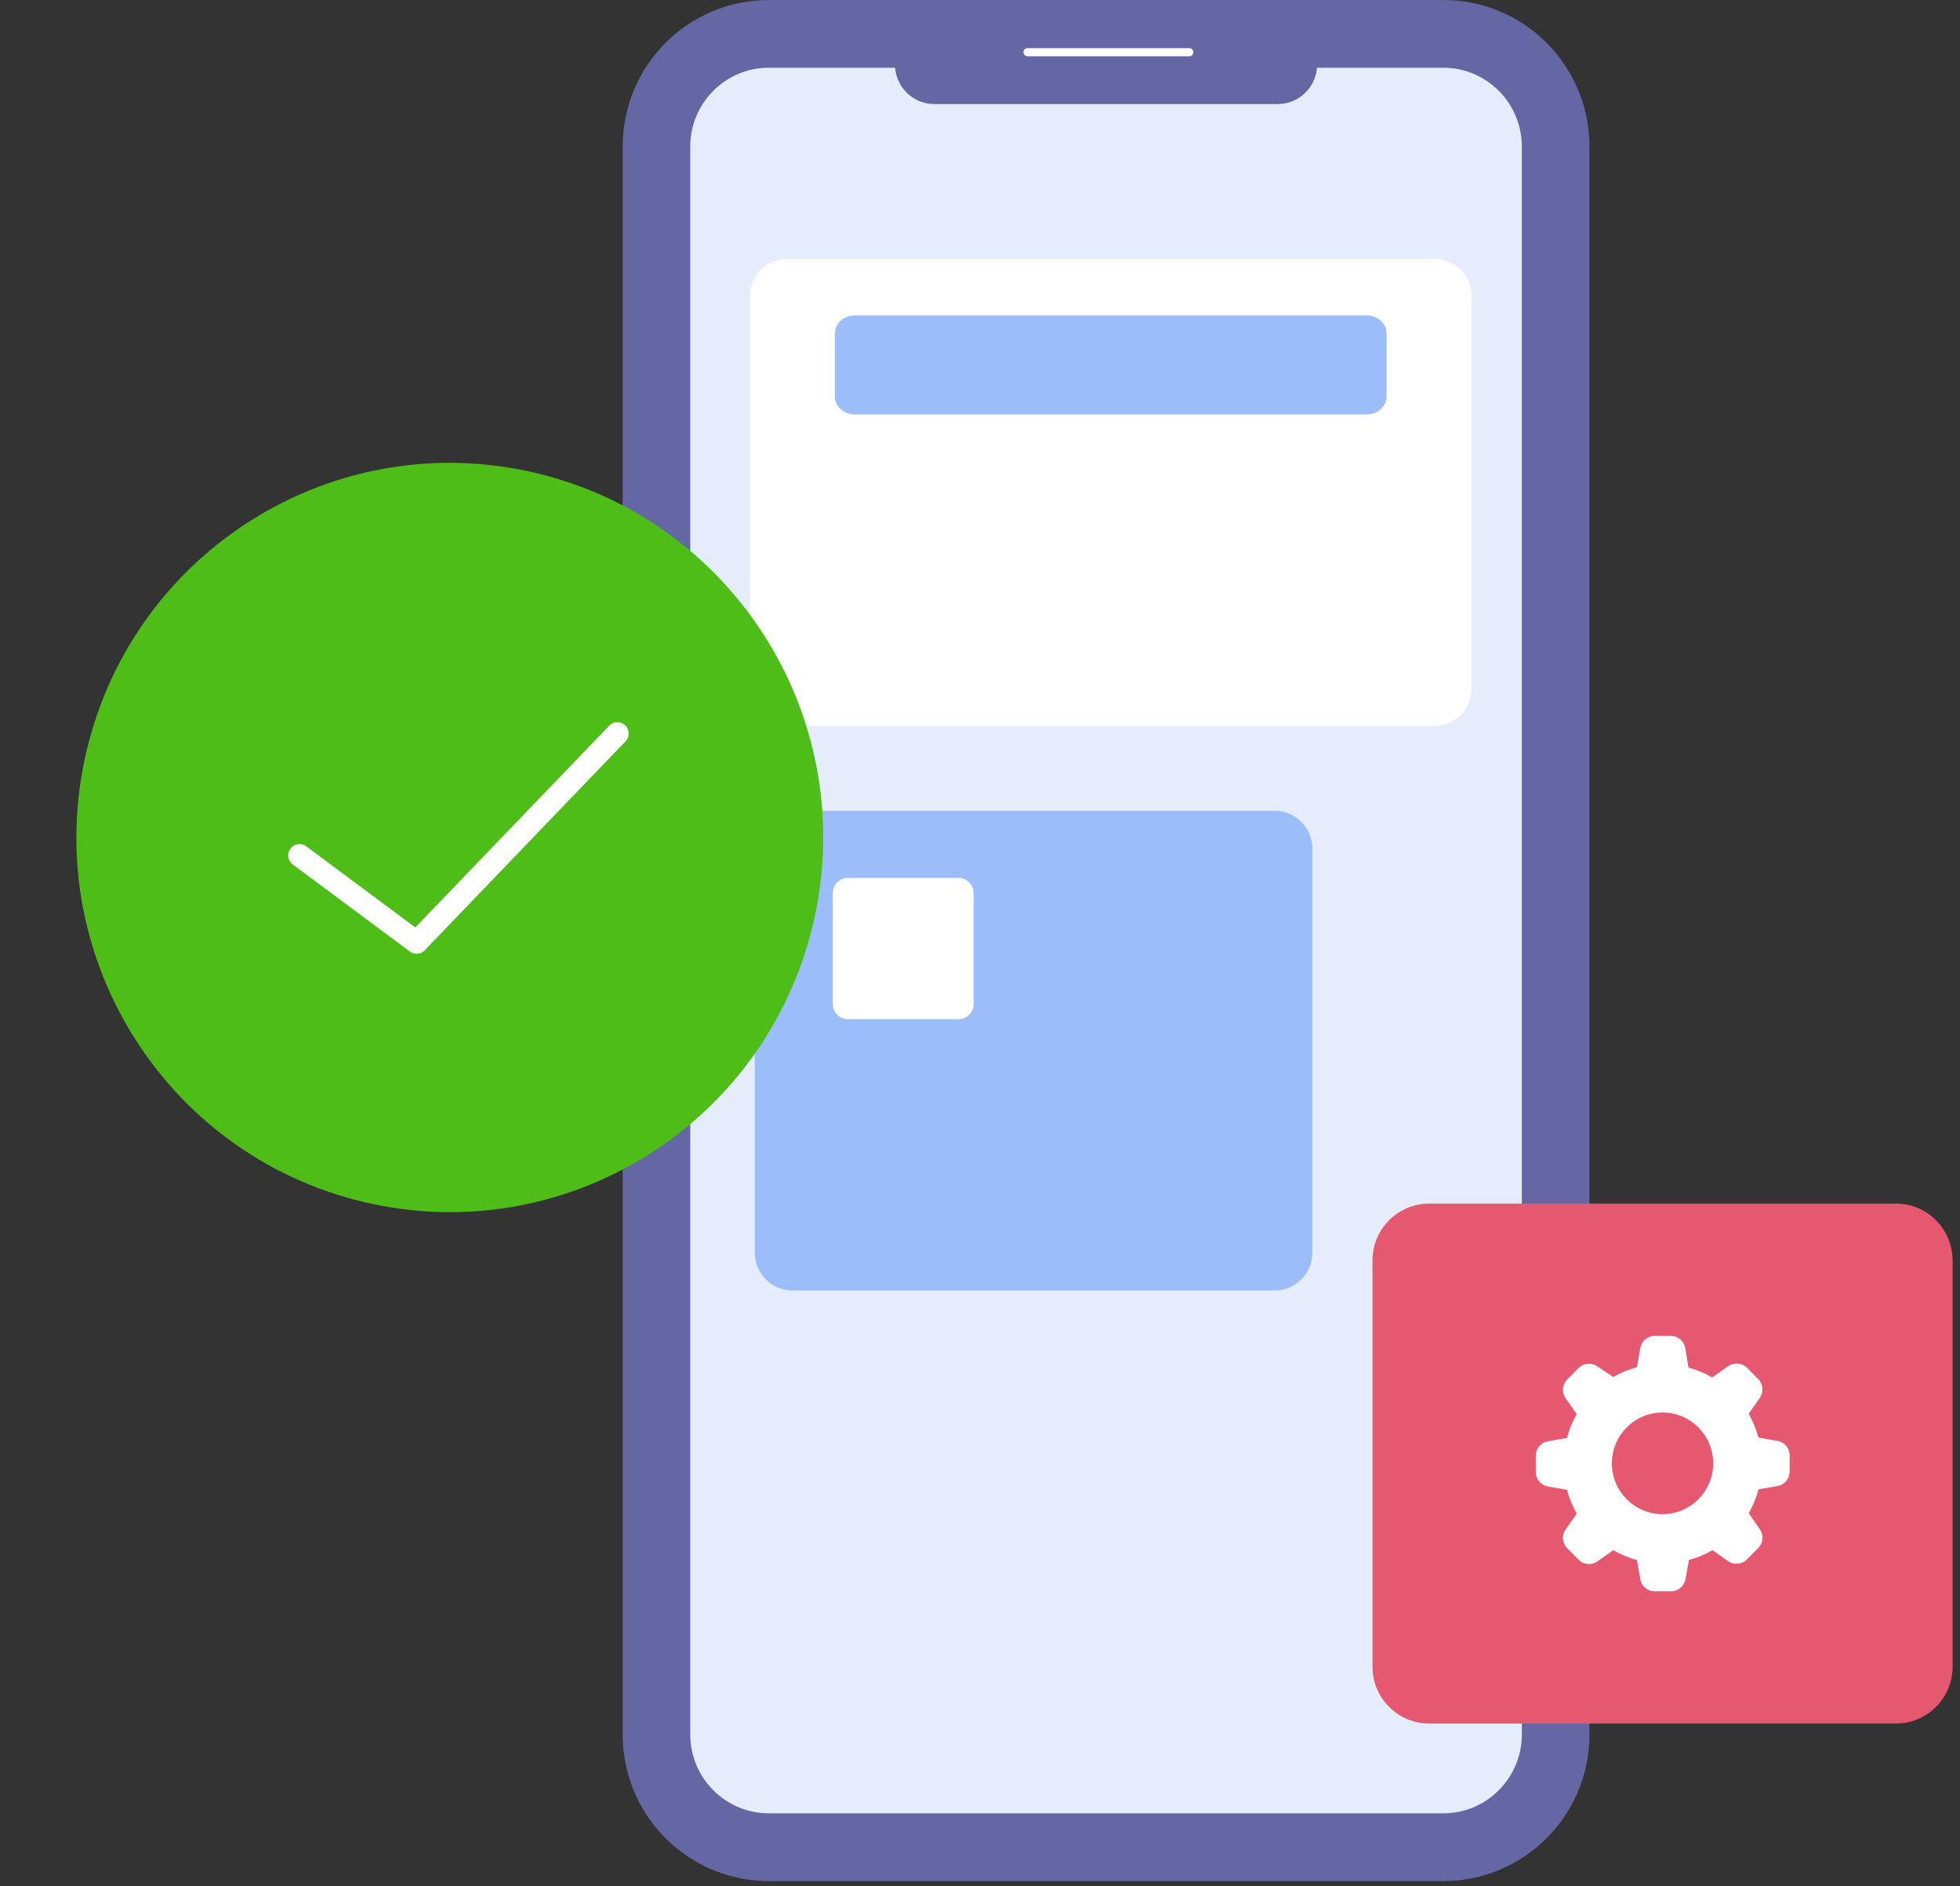
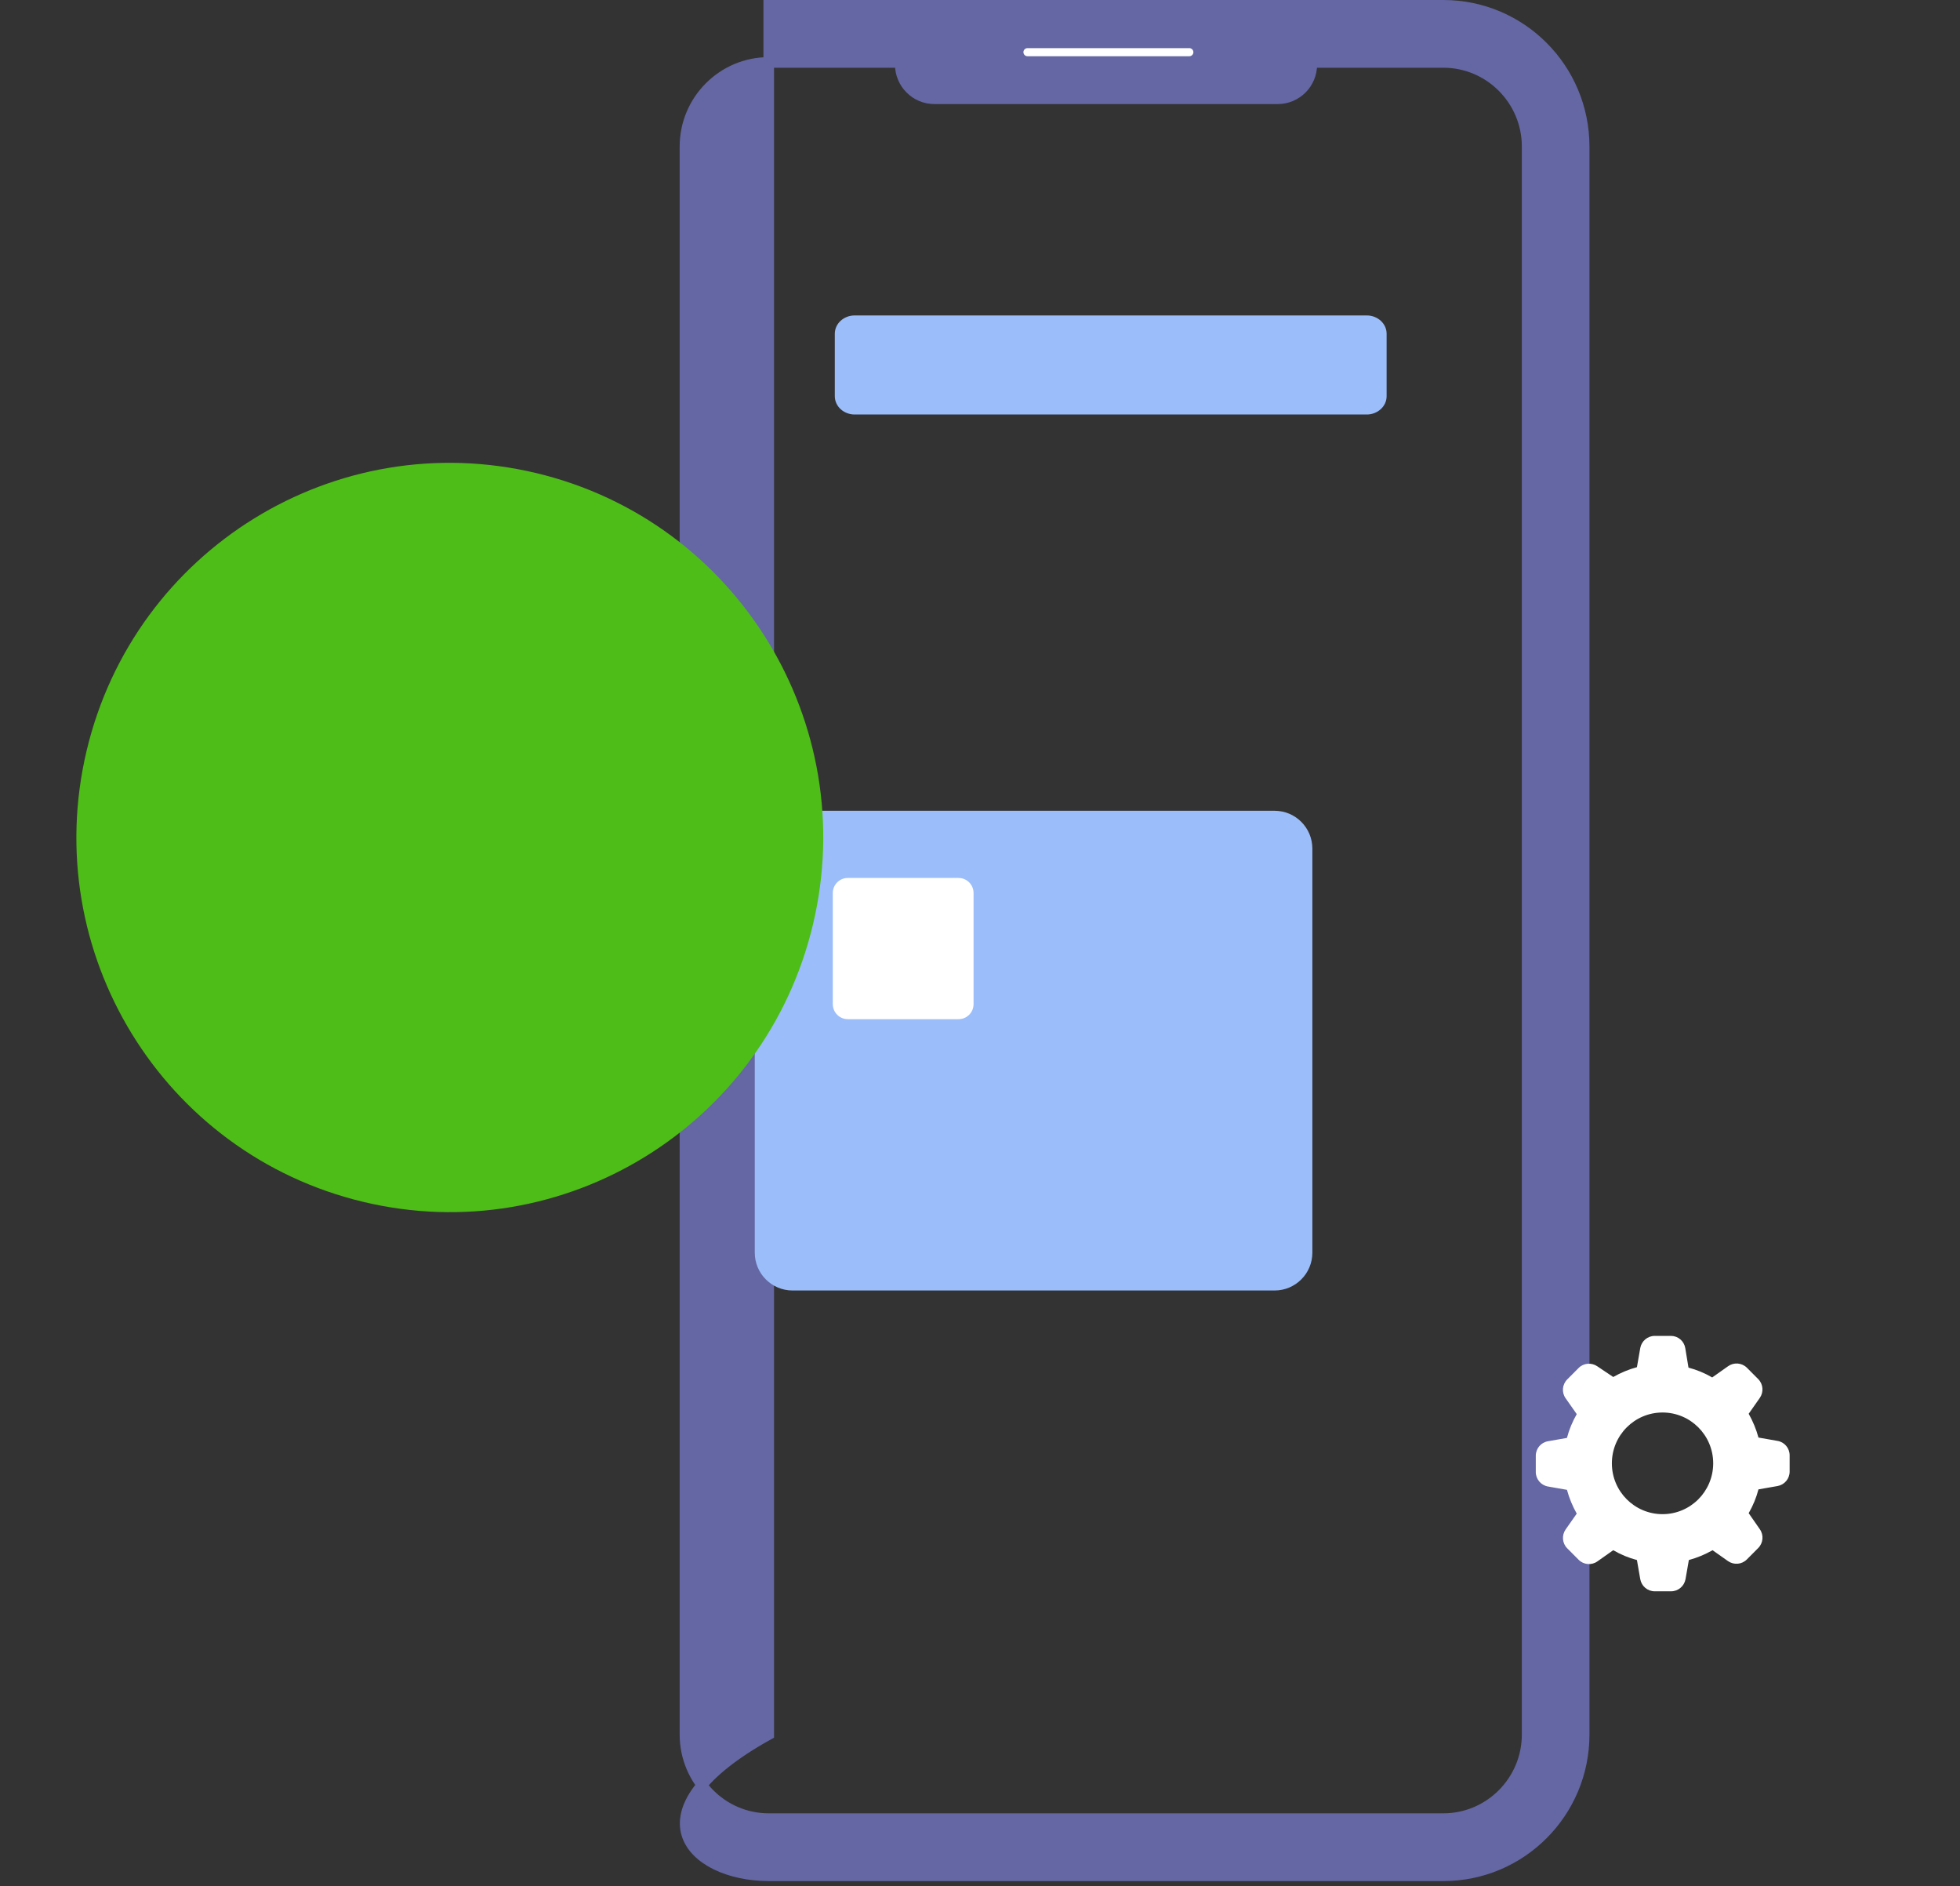
<svg xmlns="http://www.w3.org/2000/svg" width="185" height="178" viewBox="0 0 185 178" fill="none">
  <rect x="0" y="0" width="185" height="178" fill="#333333" stroke="none" />
-   <path d="M136.235 176.5H72.56C65.499 176.5 59.773 170.756 59.773 163.674V13.826C59.773 6.744 65.499 1 72.56 1H136.239C143.3 1 149.026 6.744 149.026 13.826V163.679C149.022 170.761 143.3 176.5 136.235 176.5Z" fill="#E5EDFD" />
-   <path d="M149.526 13.826V13.826C149.521 6.465 143.577 0.5 136.235 0.5H72.56C65.222 0.5 59.273 6.469 59.273 13.826V163.679C59.273 171.035 65.222 177.005 72.56 177.005H136.239C143.577 177.005 149.526 171.035 149.526 163.679V13.826ZM136.235 5.892C140.592 5.892 144.142 9.451 144.142 13.826V163.679C144.142 168.053 140.592 171.612 136.235 171.612H72.56C68.202 171.612 64.652 168.053 64.652 163.679V13.826C64.652 9.451 68.202 5.892 72.56 5.892H136.235Z" fill="#6467A3" stroke="#6467A3" />
+   <path d="M149.526 13.826V13.826C149.521 6.465 143.577 0.5 136.235 0.5H72.56V163.679C59.273 171.035 65.222 177.005 72.56 177.005H136.239C143.577 177.005 149.526 171.035 149.526 163.679V13.826ZM136.235 5.892C140.592 5.892 144.142 9.451 144.142 13.826V163.679C144.142 168.053 140.592 171.612 136.235 171.612H72.56C68.202 171.612 64.652 168.053 64.652 163.679V13.826C64.652 9.451 68.202 5.892 72.56 5.892H136.235Z" fill="#6467A3" stroke="#6467A3" />
  <path d="M124.319 1.441H84.476V6.091C84.476 8.149 86.142 9.821 88.195 9.821H120.6C122.653 9.821 124.319 8.149 124.319 6.091V1.441Z" fill="#6467A3" />
  <path d="M96.98 4.924H112.259" stroke="white" stroke-width="0.764" stroke-miterlimit="10" stroke-linecap="round" stroke-linejoin="round" />
  <path d="M120.309 121.775H74.802C72.835 121.775 71.24 120.176 71.24 118.203V80.081C71.24 78.108 72.835 76.508 74.802 76.508H120.309C122.276 76.508 123.871 78.108 123.871 80.081V118.203C123.871 120.176 122.276 121.775 120.309 121.775Z" fill="#9BBDF9" />
  <path d="M90.477 96.173H80.021C79.24 96.173 78.606 95.538 78.606 94.754V84.266C78.606 83.482 79.24 82.847 80.021 82.847H90.477C91.259 82.847 91.892 83.482 91.892 84.266V94.754C91.892 95.538 91.259 96.173 90.477 96.173Z" fill="white" />
-   <path d="M135.359 68.495H74.316C72.369 68.495 70.782 66.94 70.782 65.016V27.903C70.782 25.985 72.362 24.423 74.316 24.423H135.359C137.307 24.423 138.893 25.979 138.893 27.903V65.016C138.893 66.94 137.307 68.495 135.359 68.495Z" fill="white" />
  <path d="M129.002 39.114H80.672C79.632 39.114 78.795 38.338 78.795 37.387V31.493C78.795 30.535 79.638 29.766 80.672 29.766H129.002C130.043 29.766 130.88 30.542 130.88 31.493V37.387C130.88 38.338 130.036 39.114 129.002 39.114Z" fill="#9BBDF9" />
-   <path d="M178.951 162.638H134.895C131.936 162.638 129.545 160.231 129.545 157.272V118.942C129.545 115.973 131.944 113.575 134.895 113.575H178.951C181.91 113.575 184.301 115.982 184.301 118.942V157.272C184.301 160.231 181.91 162.638 178.951 162.638Z" fill="#E6586F" />
  <path d="M167.775 135.968L165.978 135.653C165.766 134.871 165.452 134.114 165.054 133.408L166.105 131.911C166.487 131.358 166.427 130.61 165.952 130.134L164.876 129.054C164.392 128.586 163.646 128.535 163.104 128.926L161.611 129.981C160.908 129.572 160.153 129.258 159.373 129.054L159.068 127.208C158.957 126.553 158.398 126.069 157.737 126.06H156.185C155.515 126.06 154.939 126.545 154.82 127.208L154.506 129.011C153.726 129.224 152.971 129.538 152.268 129.938L150.775 128.935C150.224 128.552 149.478 128.611 149.003 129.088L147.927 130.168C147.452 130.644 147.384 131.392 147.774 131.945L148.825 133.442C148.418 134.148 148.105 134.905 147.901 135.687L146.104 136.002C145.442 136.121 144.959 136.691 144.959 137.371V138.902C144.959 139.574 145.442 140.152 146.104 140.271L147.901 140.586C148.113 141.368 148.427 142.125 148.825 142.831L147.774 144.328C147.392 144.881 147.452 145.629 147.927 146.105L149.003 147.185C149.478 147.662 150.224 147.73 150.775 147.339L152.268 146.284C152.971 146.692 153.726 147.007 154.506 147.211L154.82 149.014C154.939 149.677 155.507 150.162 156.185 150.162H157.728C158.398 150.162 158.974 149.677 159.093 149.014L159.407 147.211C160.187 146.998 160.942 146.684 161.645 146.284L163.104 147.313C163.655 147.696 164.401 147.636 164.876 147.16L165.952 146.08C166.427 145.604 166.495 144.855 166.105 144.302L165.054 142.789C165.461 142.083 165.774 141.326 165.978 140.543L167.775 140.229C168.437 140.11 168.92 139.54 168.92 138.859V137.329C168.92 136.657 168.437 136.078 167.775 135.968ZM156.923 142.882C154.286 142.882 152.141 140.739 152.141 138.086C152.141 135.441 154.277 133.289 156.923 133.289C159.559 133.289 161.705 135.432 161.705 138.086C161.705 138.094 161.705 138.103 161.705 138.111C161.688 140.756 159.551 142.882 156.923 142.882Z" fill="white" />
  <path d="M76.735 87.233C81.252 68.244 69.567 49.178 50.636 44.647C31.705 40.116 12.697 51.836 8.179 70.825C3.662 89.814 15.347 108.88 34.278 113.411C53.209 117.942 72.218 106.222 76.735 87.233Z" fill="#4EBD17" />
-   <path d="M28.267 80.717L39.318 88.933L58.273 69.216" stroke="white" stroke-width="2.136" stroke-miterlimit="10" stroke-linecap="round" stroke-linejoin="round" />
</svg>